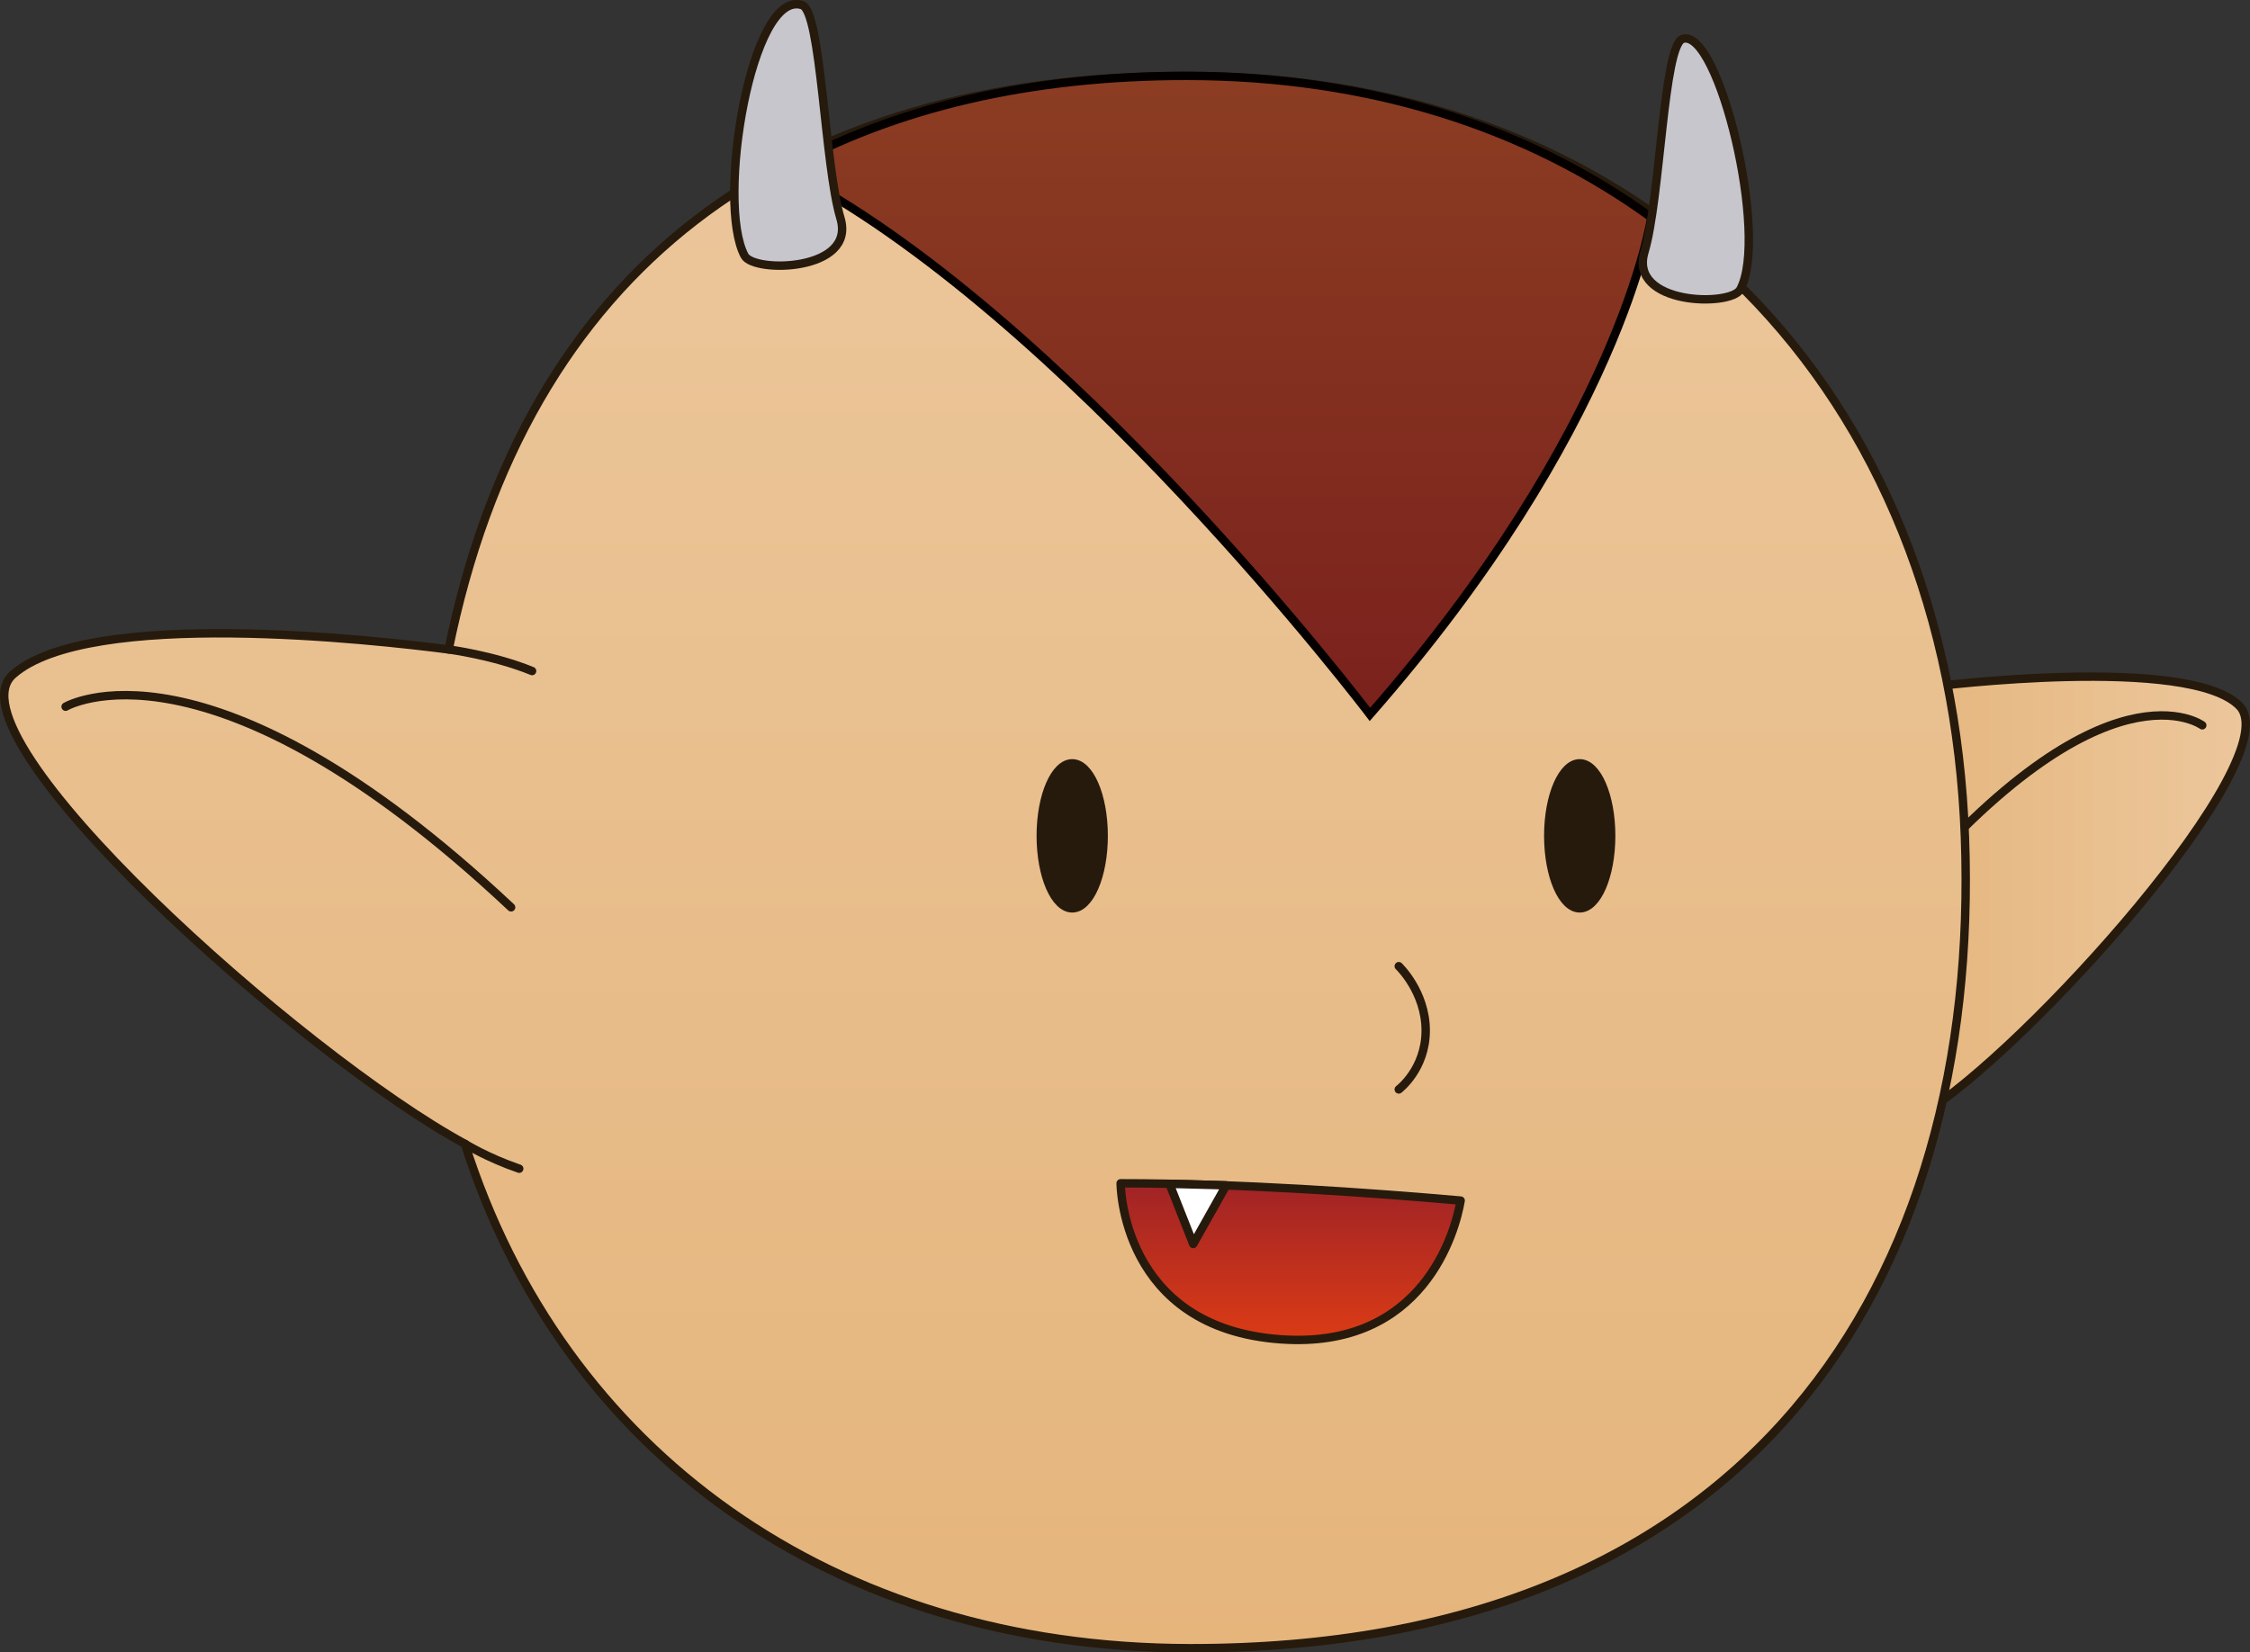
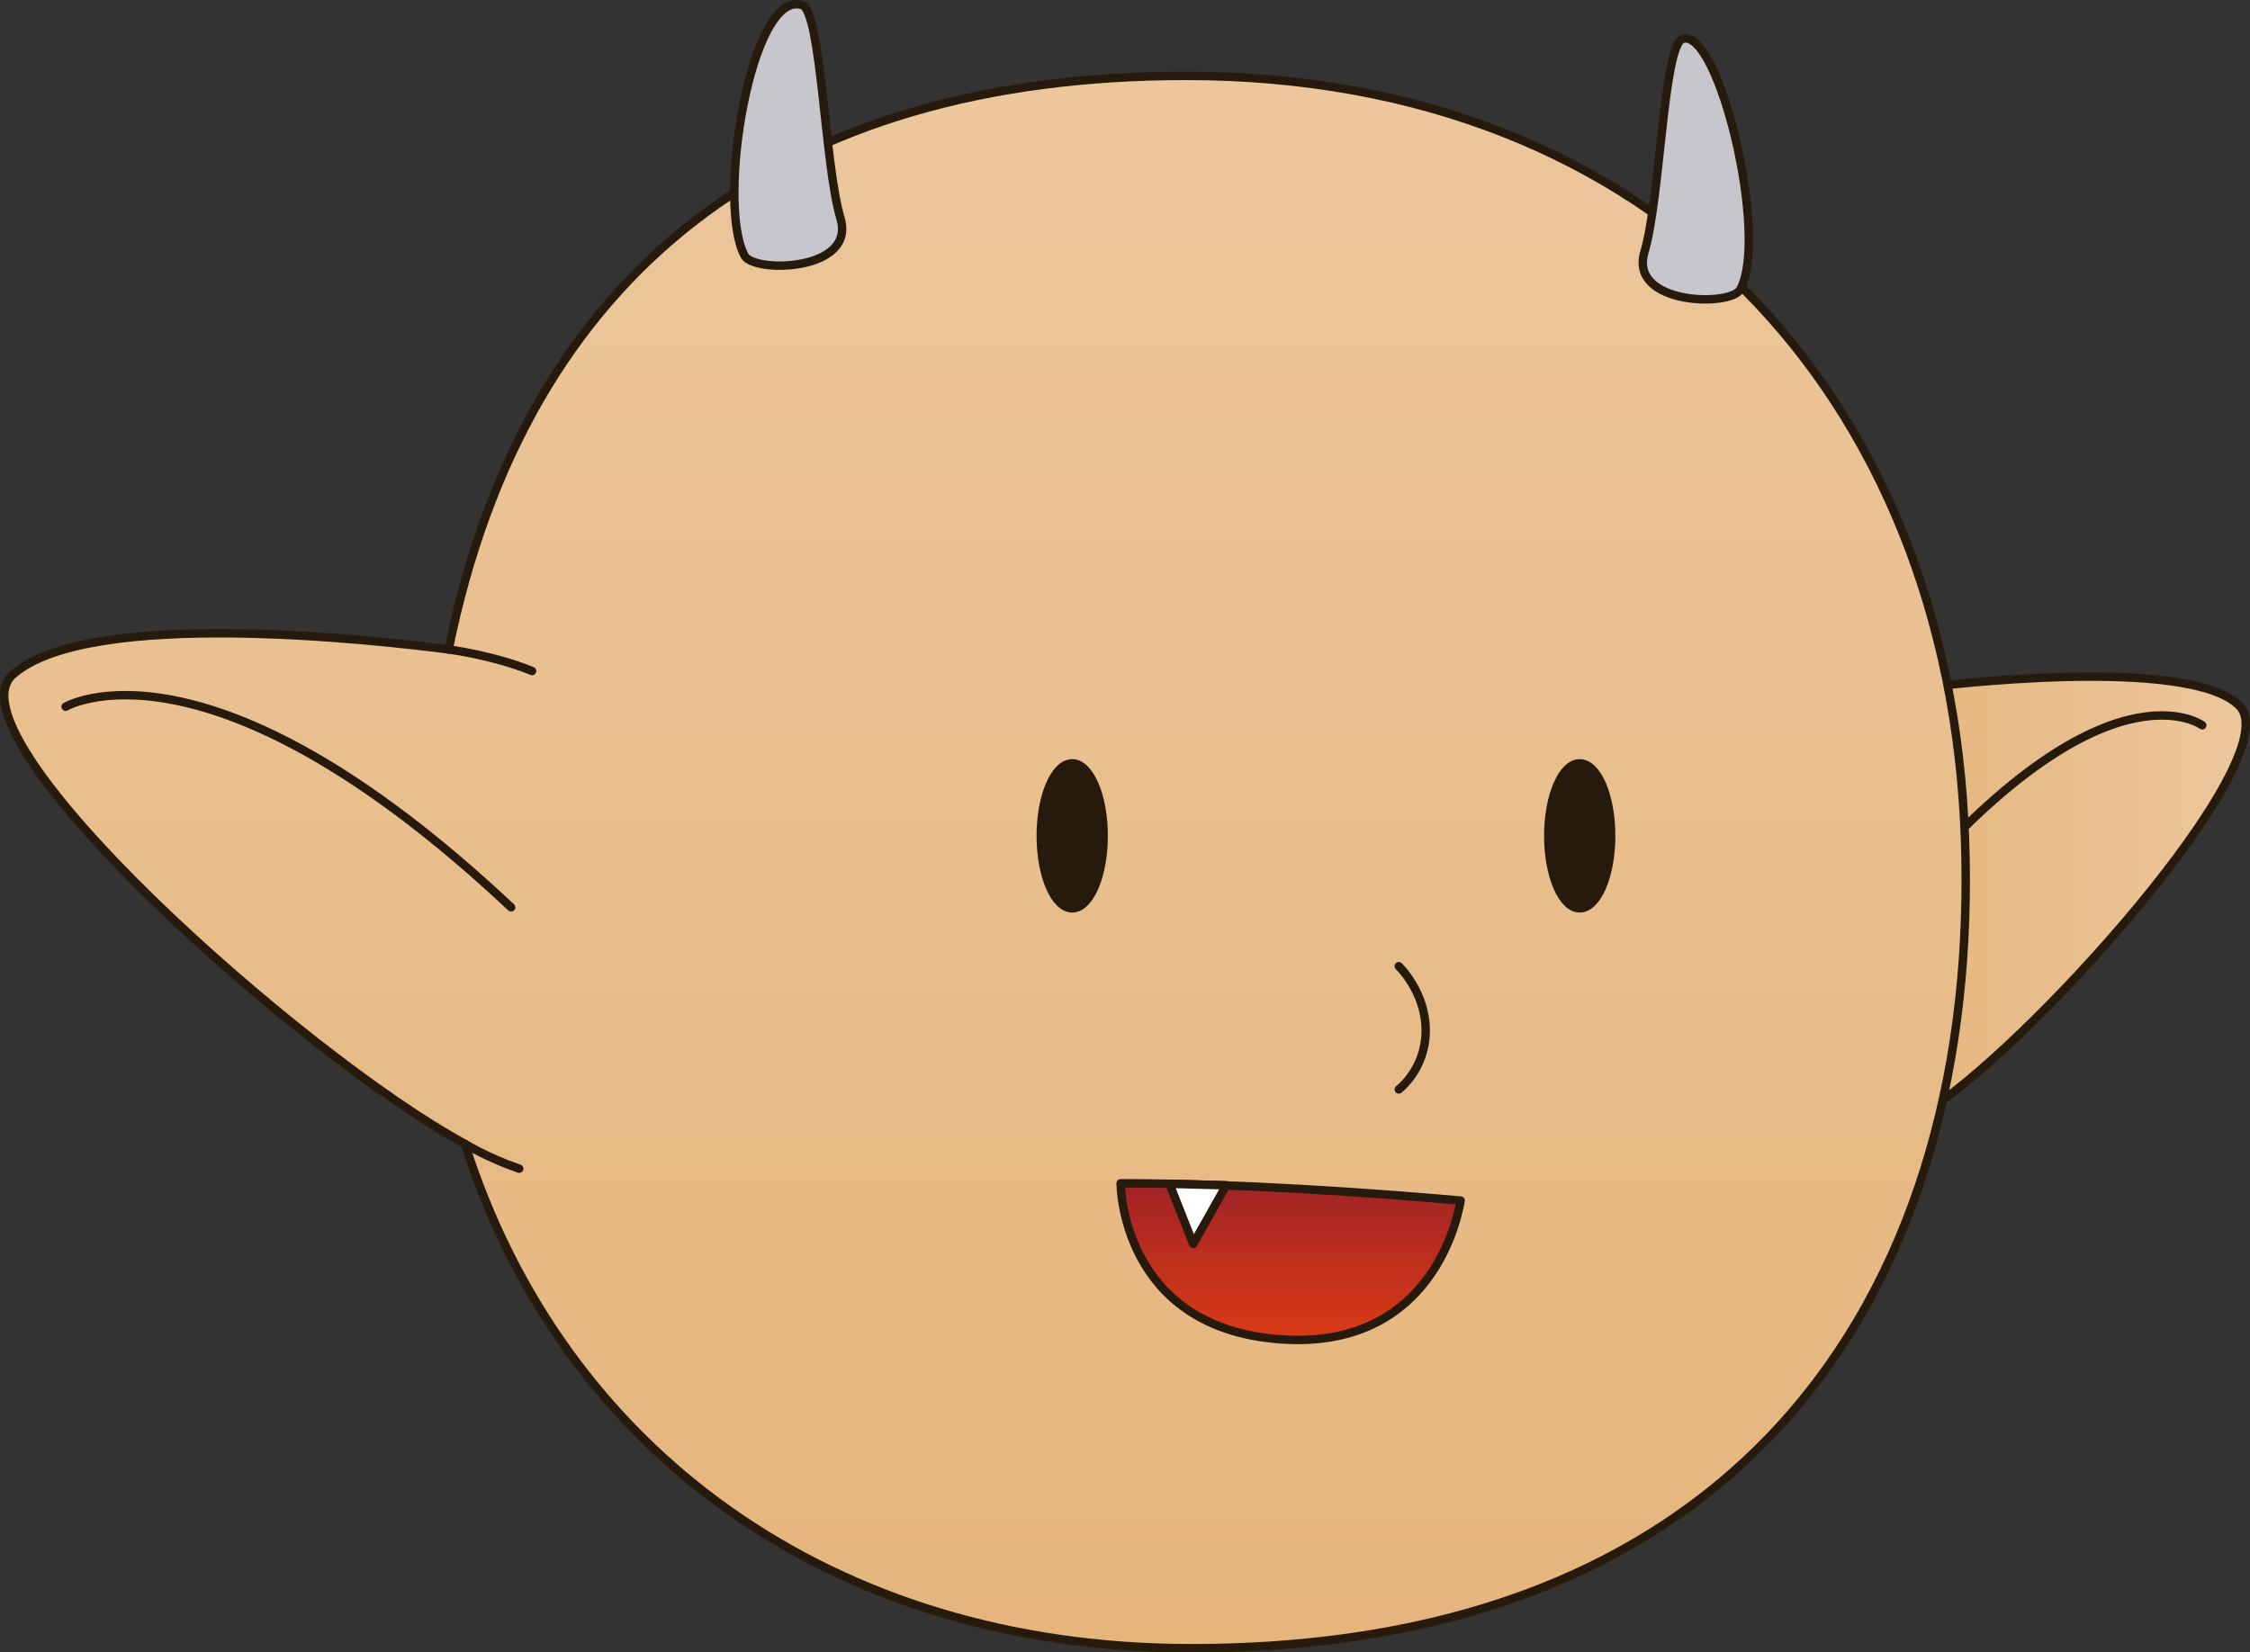
<svg xmlns="http://www.w3.org/2000/svg" xmlns:xlink="http://www.w3.org/1999/xlink" id="_レイヤー_2" viewBox="0 0 534.144 392.377">
  <rect x="0" y="0" width="534.144" height="392.377" fill="#333333" stroke="none" />
  <defs>
    <style>.cls-1{fill:#fff;}.cls-1,.cls-2,.cls-3,.cls-4,.cls-5,.cls-6,.cls-7,.cls-8,.cls-9,.cls-10{stroke-linecap:round;stroke-width:2px;}.cls-1,.cls-2,.cls-3,.cls-4,.cls-5,.cls-6,.cls-7,.cls-8,.cls-10{stroke:#261a0d;stroke-linejoin:round;}.cls-2{fill:url(#_名称未設定グラデーション_237-3);}.cls-3{fill:#c7c6cc;}.cls-4{fill:url(#_名称未設定グラデーション_237-2);}.cls-5{fill:url(#_名称未設定グラデーション_237);}.cls-6{fill:#261a0d;}.cls-7{fill:url(#_名称未設定グラデーション_236);}.cls-8{fill:url(#_名称未設定グラデーション_198);}.cls-9{fill:url(#_名称未設定グラデーション_272);stroke:#040000;stroke-miterlimit:10;}.cls-10{fill:none;}</style>
    <linearGradient id="_名称未設定グラデーション_236" x1="286.954" y1="212.726" x2="373.356" y2="212.726" gradientTransform="translate(820.098) rotate(-180) scale(1 -1)" gradientUnits="userSpaceOnUse">
      <stop offset="0" stop-color="#ecc79c" />
      <stop offset="1" stop-color="#e5b57c" />
    </linearGradient>
    <linearGradient id="_名称未設定グラデーション_237" x1="586.269" y1="391.377" x2="586.269" y2="18.018" gradientTransform="translate(820.098) rotate(-180) scale(1 -1)" gradientUnits="userSpaceOnUse">
      <stop offset="0" stop-color="#e5b57c" />
      <stop offset="1" stop-color="#ecc79c" />
    </linearGradient>
    <linearGradient id="_名称未設定グラデーション_272" x1="531.002" y1="169.64" x2="531.002" y2="18.018" gradientTransform="translate(820.098) rotate(-180) scale(1 -1)" gradientUnits="userSpaceOnUse">
      <stop offset="0" stop-color="#7b211d" />
      <stop offset="1" stop-color="#8b3d22" />
    </linearGradient>
    <linearGradient id="_名称未設定グラデーション_237-2" x1="693.785" y1="156.778" x2="713.594" y2="156.778" xlink:href="#_名称未設定グラデーション_237" />
    <linearGradient id="_名称未設定グラデーション_237-3" x1="696.839" y1="274.562" x2="709.728" y2="274.562" xlink:href="#_名称未設定グラデーション_237" />
    <linearGradient id="_名称未設定グラデーション_198" x1="513.705" y1="318.177" x2="513.705" y2="280.98" gradientTransform="translate(820.098) rotate(-180) scale(1 -1)" gradientUnits="userSpaceOnUse">
      <stop offset="0" stop-color="#db3b15" />
      <stop offset="1" stop-color="#a02326" />
    </linearGradient>
  </defs>
  <g id="_レイヤー_3">
    <g id="_顔">
      <path class="cls-7" d="m458.883,163.037s60.972-7.676,72.793,4.639c11.821,12.315-50.908,82.26-75.694,97.103,0,0-22.607-48.281,2.901-101.743Z" />
      <path class="cls-10" d="m522.81,172.225s-22.904-17.01-71.666,40.699" />
      <path class="cls-5" d="m3.053,160.187c17.927-15.922,86.23-8.211,103.451-5.972C124.755,64.41,185.751,17.916,281.864,18.019c111.042.118,180.799,75.851,184.608,180.837,3.818,105.224-50.394,192.687-184.014,192.521-85.071-.105-148.97-47.05-172.087-119.764C71.369,250.426-13.217,174.638,3.053,160.187Z" />
      <path class="cls-10" d="m15.578,167.806s33.798-19.912,105.756,47.644" />
      <path class="cls-10" d="m332.063,229.427s6.393,6.073,6.393,15.286c0,9.172-6.393,13.976-6.393,13.976" />
-       <path class="cls-9" d="m186.184,40.131c26.295-14.563,58.338-22.153,95.68-22.113,43.566.046,80.778,12.341,110.144,33.606l-.003.004s-7.233,50.079-66.789,118.012c0,0-72.537-95.678-139.031-129.507l-.001-.002Z" />
      <path class="cls-3" d="m399.493,9.218c-4.593,1.352-5.308,37.94-9.099,50.586-3.791,12.647,20.504,13.085,22.748,8.927,6.824-12.647-5.089-62.032-13.649-59.513Z" />
      <path class="cls-3" d="m190.419,1.218c4.55,1.488,5.308,37.94,9.099,50.586,3.791,12.647-20.504,13.085-22.748,8.927-6.824-12.647,1.59-63.457,13.649-59.513Z" />
      <path class="cls-4" d="m106.504,154.215s10.646,1.38,19.809,5.125" />
      <path class="cls-2" d="m110.37,271.612s5.253,3.278,12.889,5.9" />
    </g>
    <g id="_開き口">
      <path class="cls-8" d="m346.753,285.08c-21.028-1.854-52.625-4.101-80.719-4.101,0,0-0,34.44,38.166,37.061,33.775,2.32,41.322-25.661,42.553-32.961Z" />
      <polygon id="_左向き" class="cls-1" points="291.104 281.457 283.271 295.384 277.624 281.098 291.104 281.457" />
    </g>
    <g id="_開き目">
      <ellipse class="cls-6" cx="375.02" cy="198.475" rx="7.462" ry="17.216" />
      <ellipse class="cls-6" cx="254.541" cy="198.475" rx="7.462" ry="17.216" />
    </g>
  </g>
</svg>